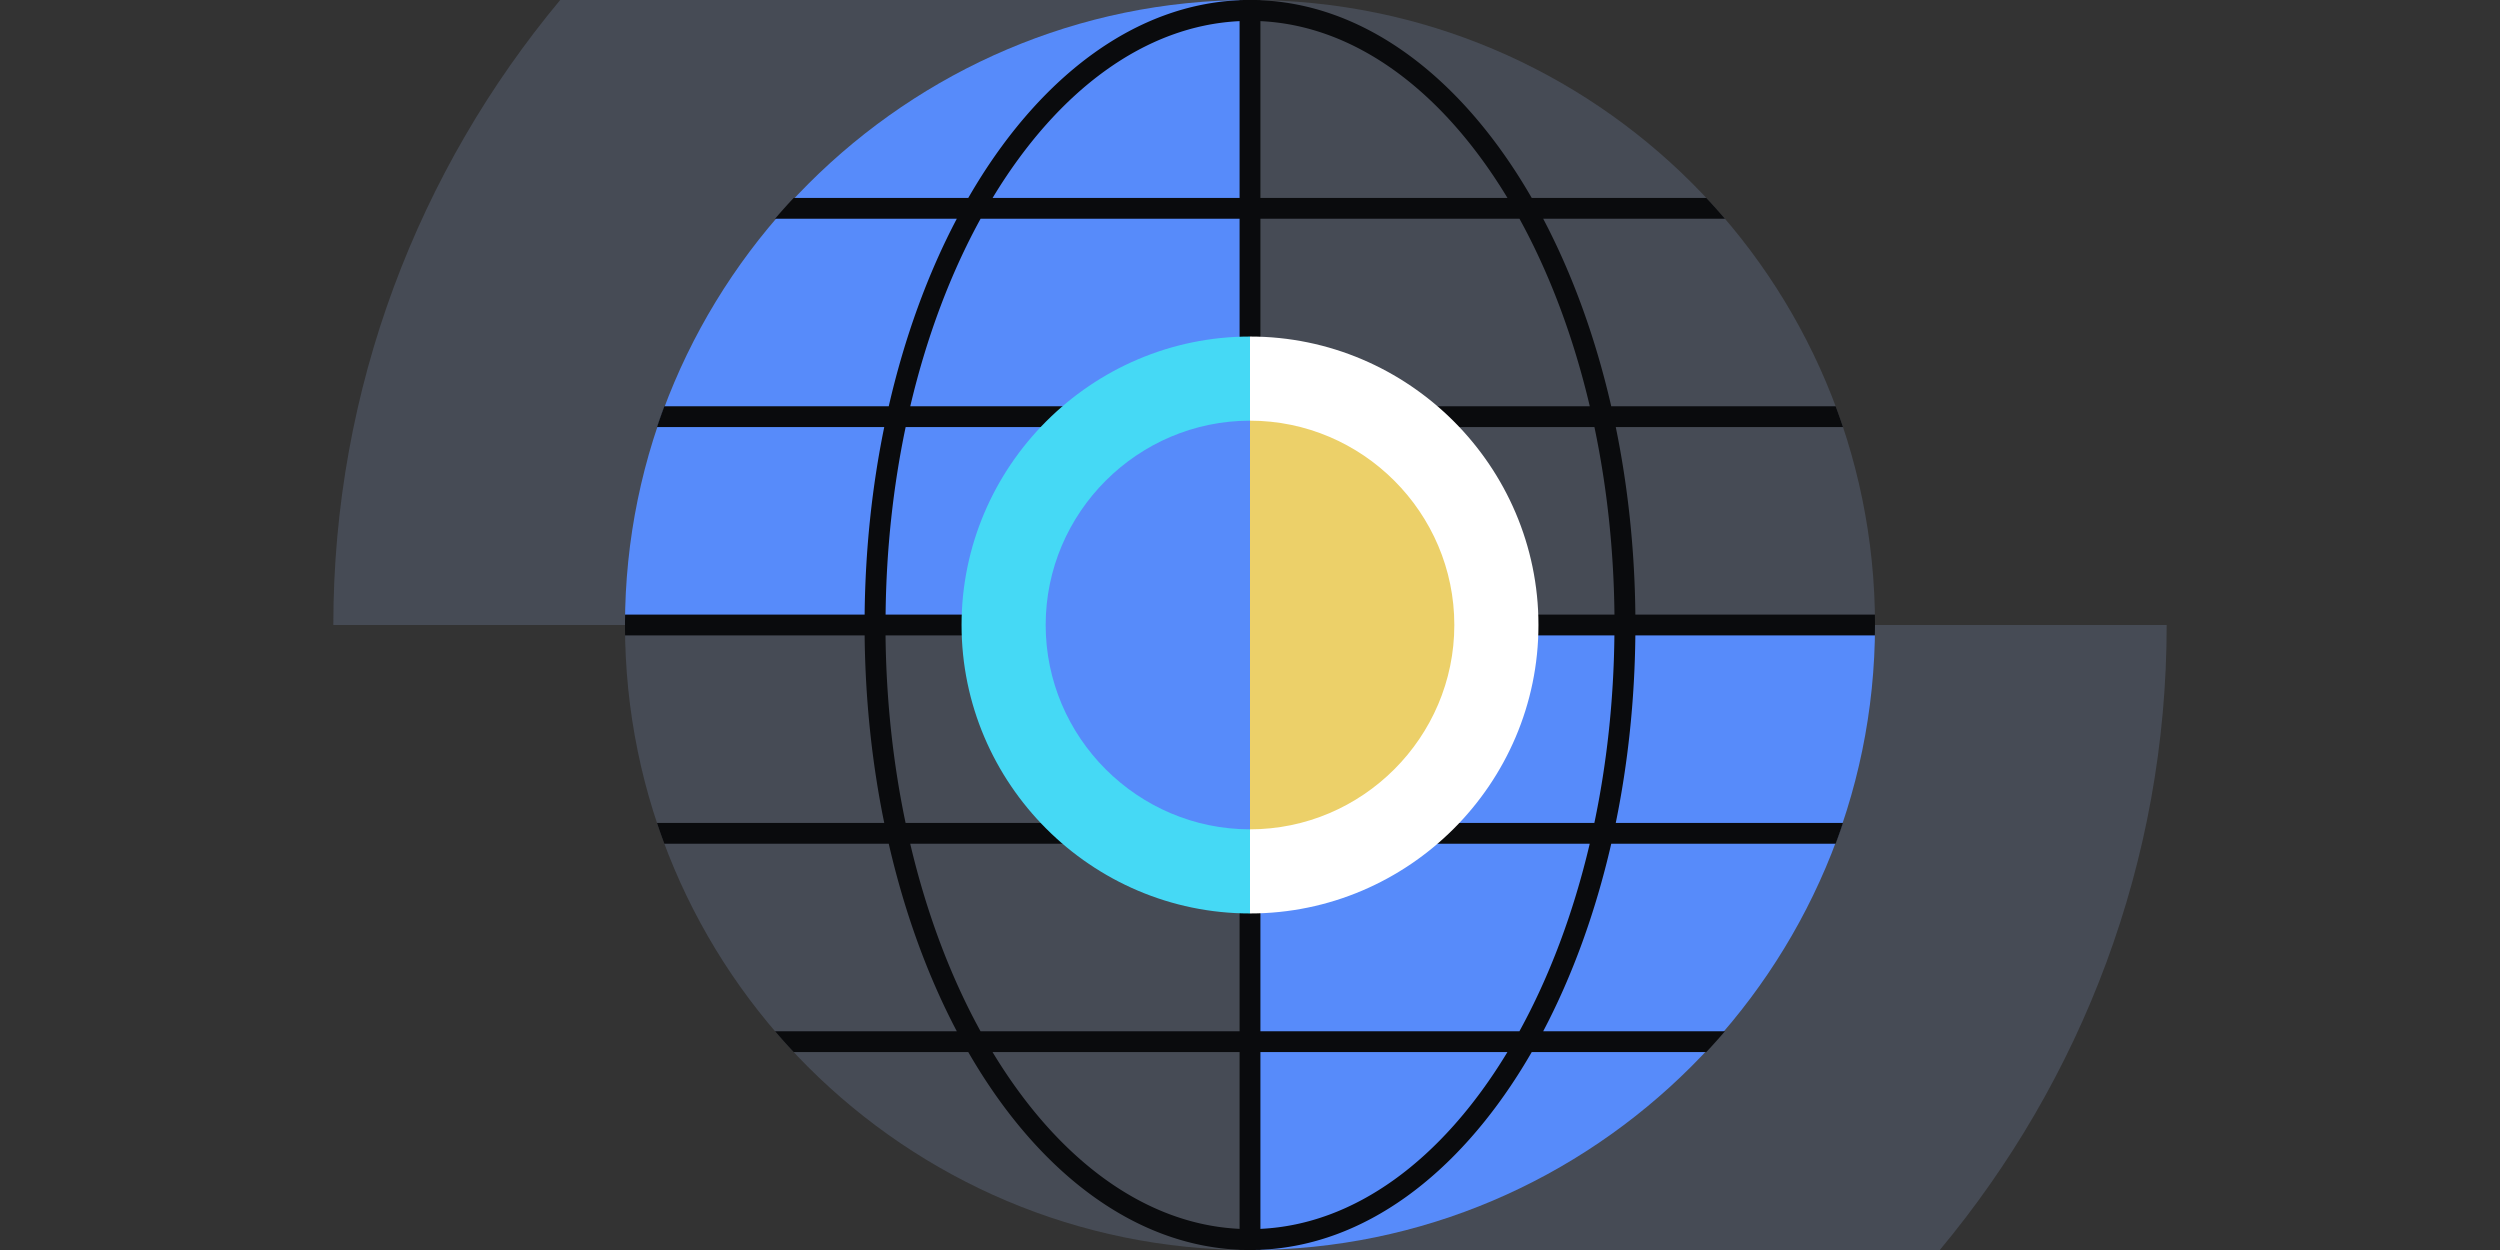
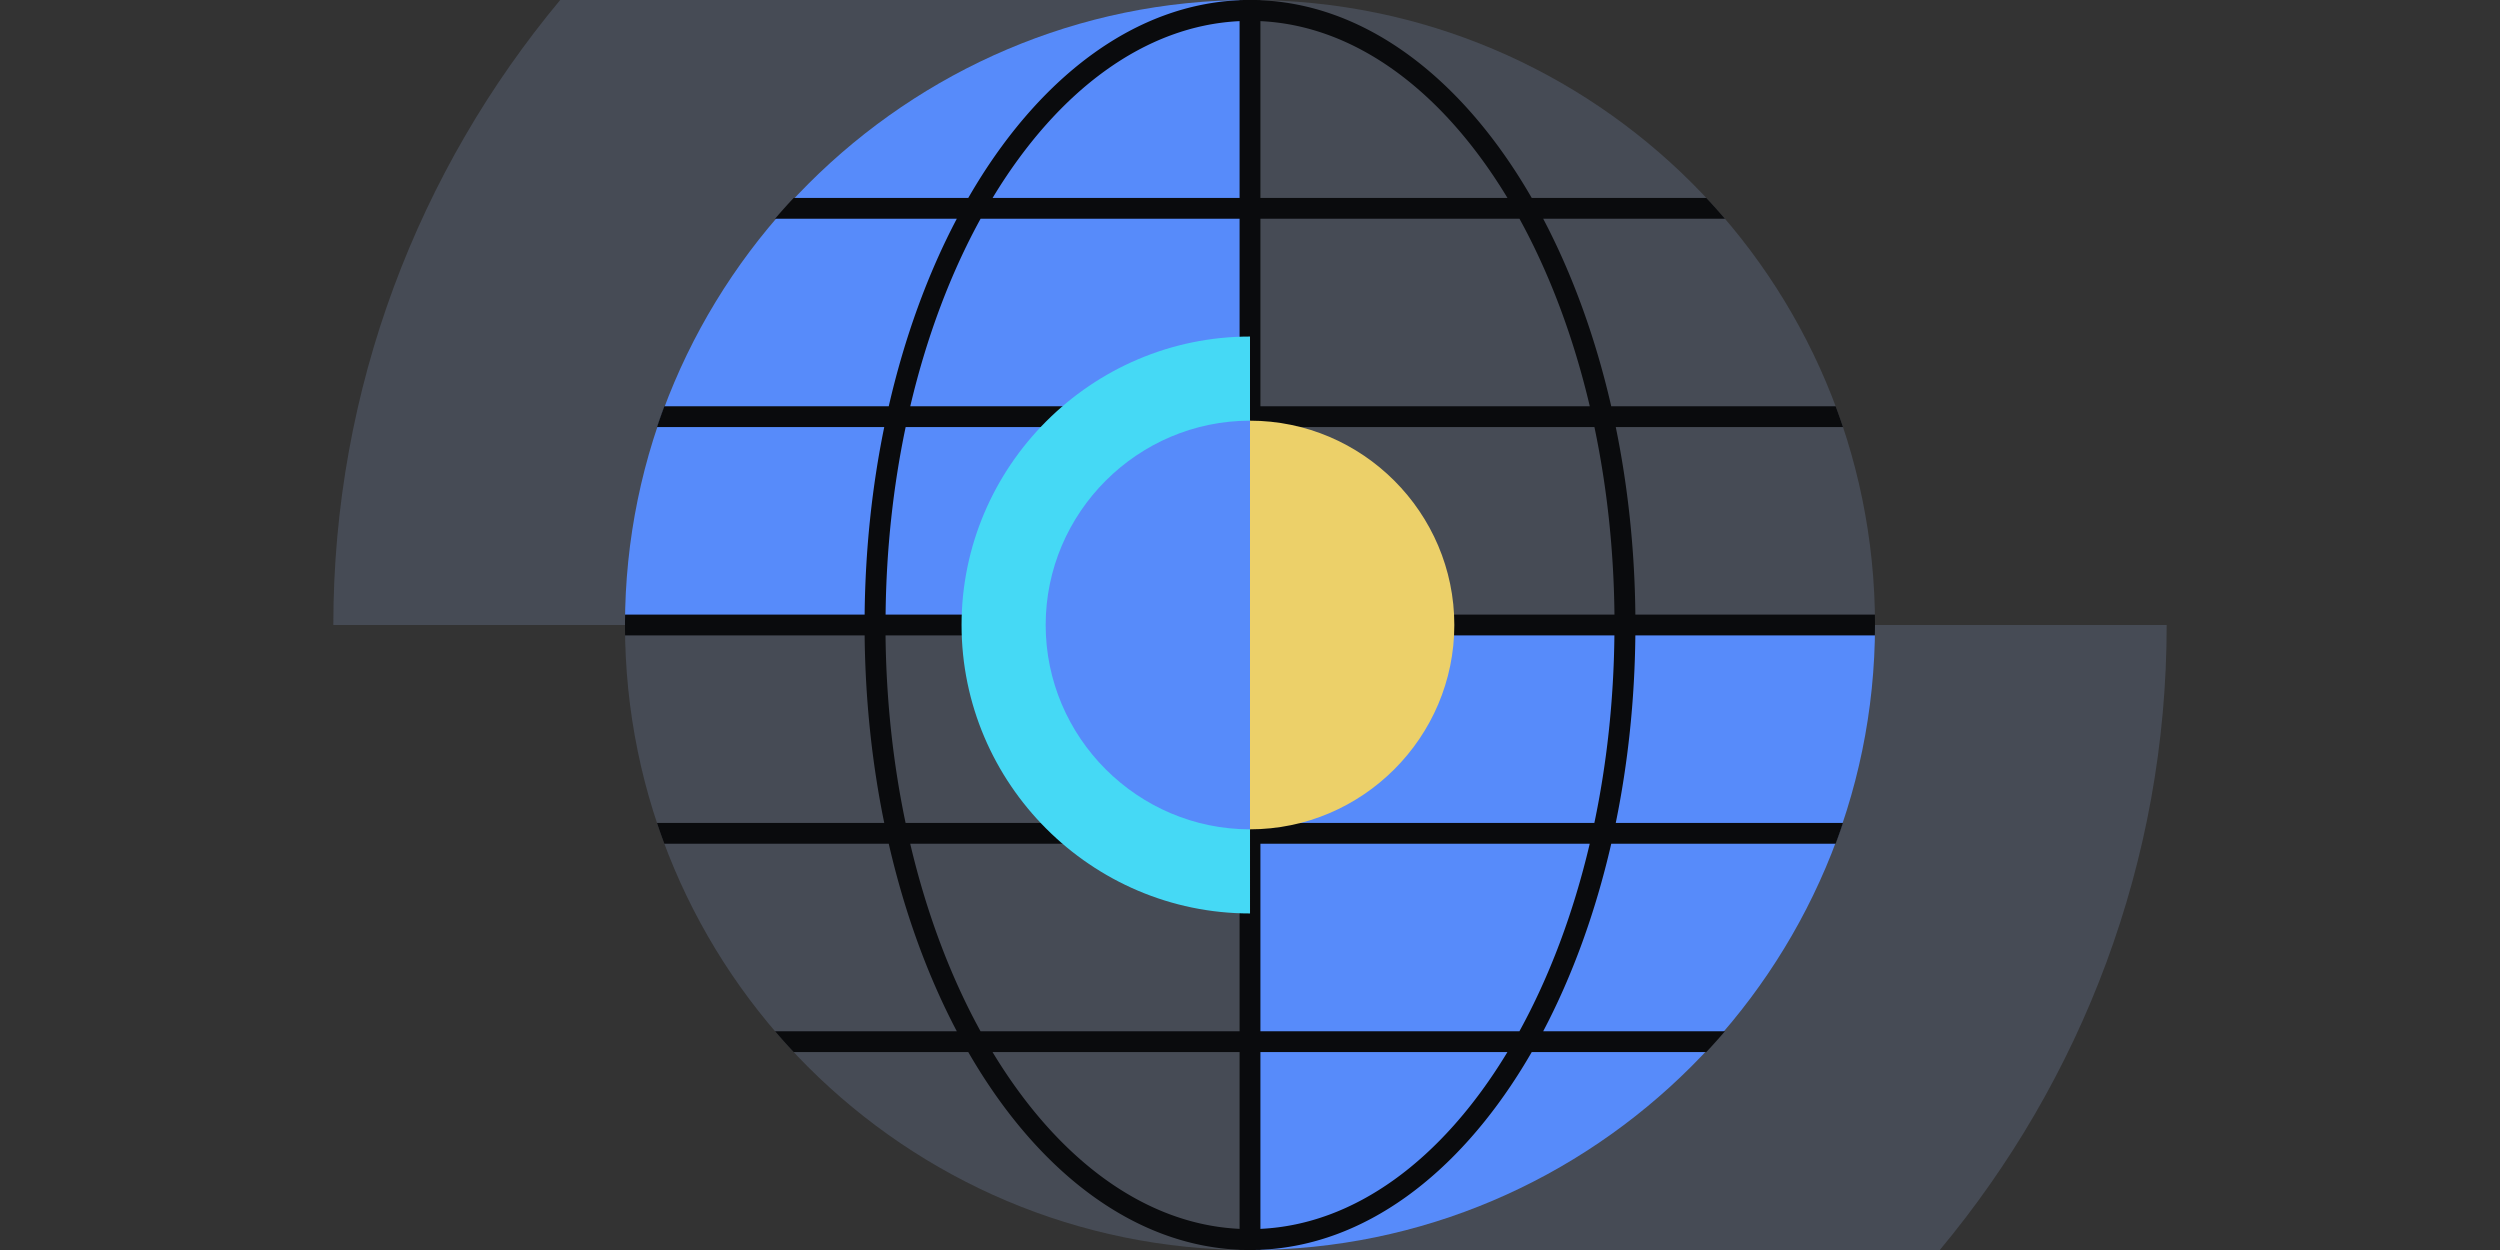
<svg xmlns="http://www.w3.org/2000/svg" fill="none" viewBox="0 0 240 120">
  <rect x="0" y="0" width="240" height="120" fill="#333333" stroke="none" />
  <path fill="#464B55" d="M180 60c0 33.137-26.863 60-60 60S60 93.137 60 60 86.863 0 120 0s60 26.863 60 60" />
  <path fill="#464B55" fill-rule="evenodd" d="M53.78 0H120v60H32c0-22.756 8.195-43.692 21.78-60m132.44 120H120V60h88c0 22.756-8.195 43.692-21.78 60" clip-rule="evenodd" />
-   <path fill="#578BFA" d="M60 60c0-33 27-60 60-60v60zm120 0c0 33-27 60-60 60V60z" />
+   <path fill="#578BFA" d="M60 60c0-33 27-60 60-60v60zm120 0c0 33-27 60-60 60V60" />
  <path fill="#0A0B0D" fill-rule="evenodd" d="M179.992 61a67 67 0 0 0 0-2h-22.997c-.063-6.277-.718-12.325-1.881-18h21.815a59 59 0 0 0-.707-2h-21.543c-1.522-6.632-3.747-12.713-6.532-18h17.451a62 62 0 0 0-1.791-2h-16.762a55 55 0 0 0-.735-1.24C139.909 7.269 131.016.449 121 .022V.008a61 61 0 0 0-2 0v.013c-10.017.427-18.91 7.249-25.311 17.74q-.372.611-.734 1.239H76.193a61 61 0 0 0-1.79 2h17.45c-2.785 5.287-5.01 11.368-6.532 18H63.778a60 60 0 0 0-.707 2h21.816c-1.163 5.675-1.819 11.723-1.882 18H60.008a61 61 0 0 0 0 2h22.997c.063 6.277.719 12.326 1.882 18H63.07q.336 1.008.707 2H85.32c1.523 6.632 3.748 12.713 6.532 18h-17.45q.873 1.02 1.79 2h16.762q.363.629.735 1.239c6.402 10.493 15.295 17.313 25.31 17.74v.013a67 67 0 0 0 2 0v-.013c10.018-.427 18.91-7.249 25.312-17.741q.372-.61.734-1.238h16.761a62 62 0 0 0 1.791-2h-17.45c2.784-5.287 5.009-11.368 6.532-18h21.542q.37-.992.707-2h-21.815c1.163-5.674 1.818-11.723 1.881-18zm-35.395-42.195C138.41 8.664 130.071 2.455 121 2.029V19h23.716zm-.005 82.392c-6.187 10.141-14.524 16.348-23.592 16.774V101h23.711l-.028.047zM145.864 99H121V81h31.614c-1.576 6.695-3.882 12.783-6.75 18M119 99V81H87.381c1.576 6.696 3.882 12.783 6.75 18zm34.059-20H121V61h33.983c-.065 6.3-.738 12.35-1.924 18M119 79V61H85.012c.065 6.3.738 12.35 1.924 18zm35.988-20H121V41h32.065c1.186 5.65 1.859 11.7 1.923 18M119 59V41H86.942c-1.186 5.65-1.86 11.7-1.924 18zm33.619-20H121V21h24.869c2.868 5.217 5.174 11.304 6.75 18M119 39V21H94.136c-2.868 5.217-5.173 11.304-6.75 18zM95.29 19H119V2.029c-9.067.426-17.404 6.633-23.591 16.774zM119 117.971V101H95.285l.118.196c6.188 10.14 14.526 16.349 23.597 16.775" clip-rule="evenodd" />
  <path fill="#45D9F5" d="M120.001 87.692c-15.231 0-27.692-12.461-27.692-27.692S104.77 32.308 120 32.308z" />
-   <path fill="#FFFFFF" d="M120 32.308c15.231 0 27.692 12.461 27.692 27.692S135.231 87.692 120 87.692z" />
  <path fill="#578BFA" d="M120 79.616c-10.788 0-19.615-8.827-19.615-19.616S109.212 40.385 120 40.385z" />
  <path fill="#ECD069" d="M120 40.385c10.788 0 19.615 8.827 19.615 19.615 0 10.789-8.827 19.615-19.615 19.615z" />
</svg>